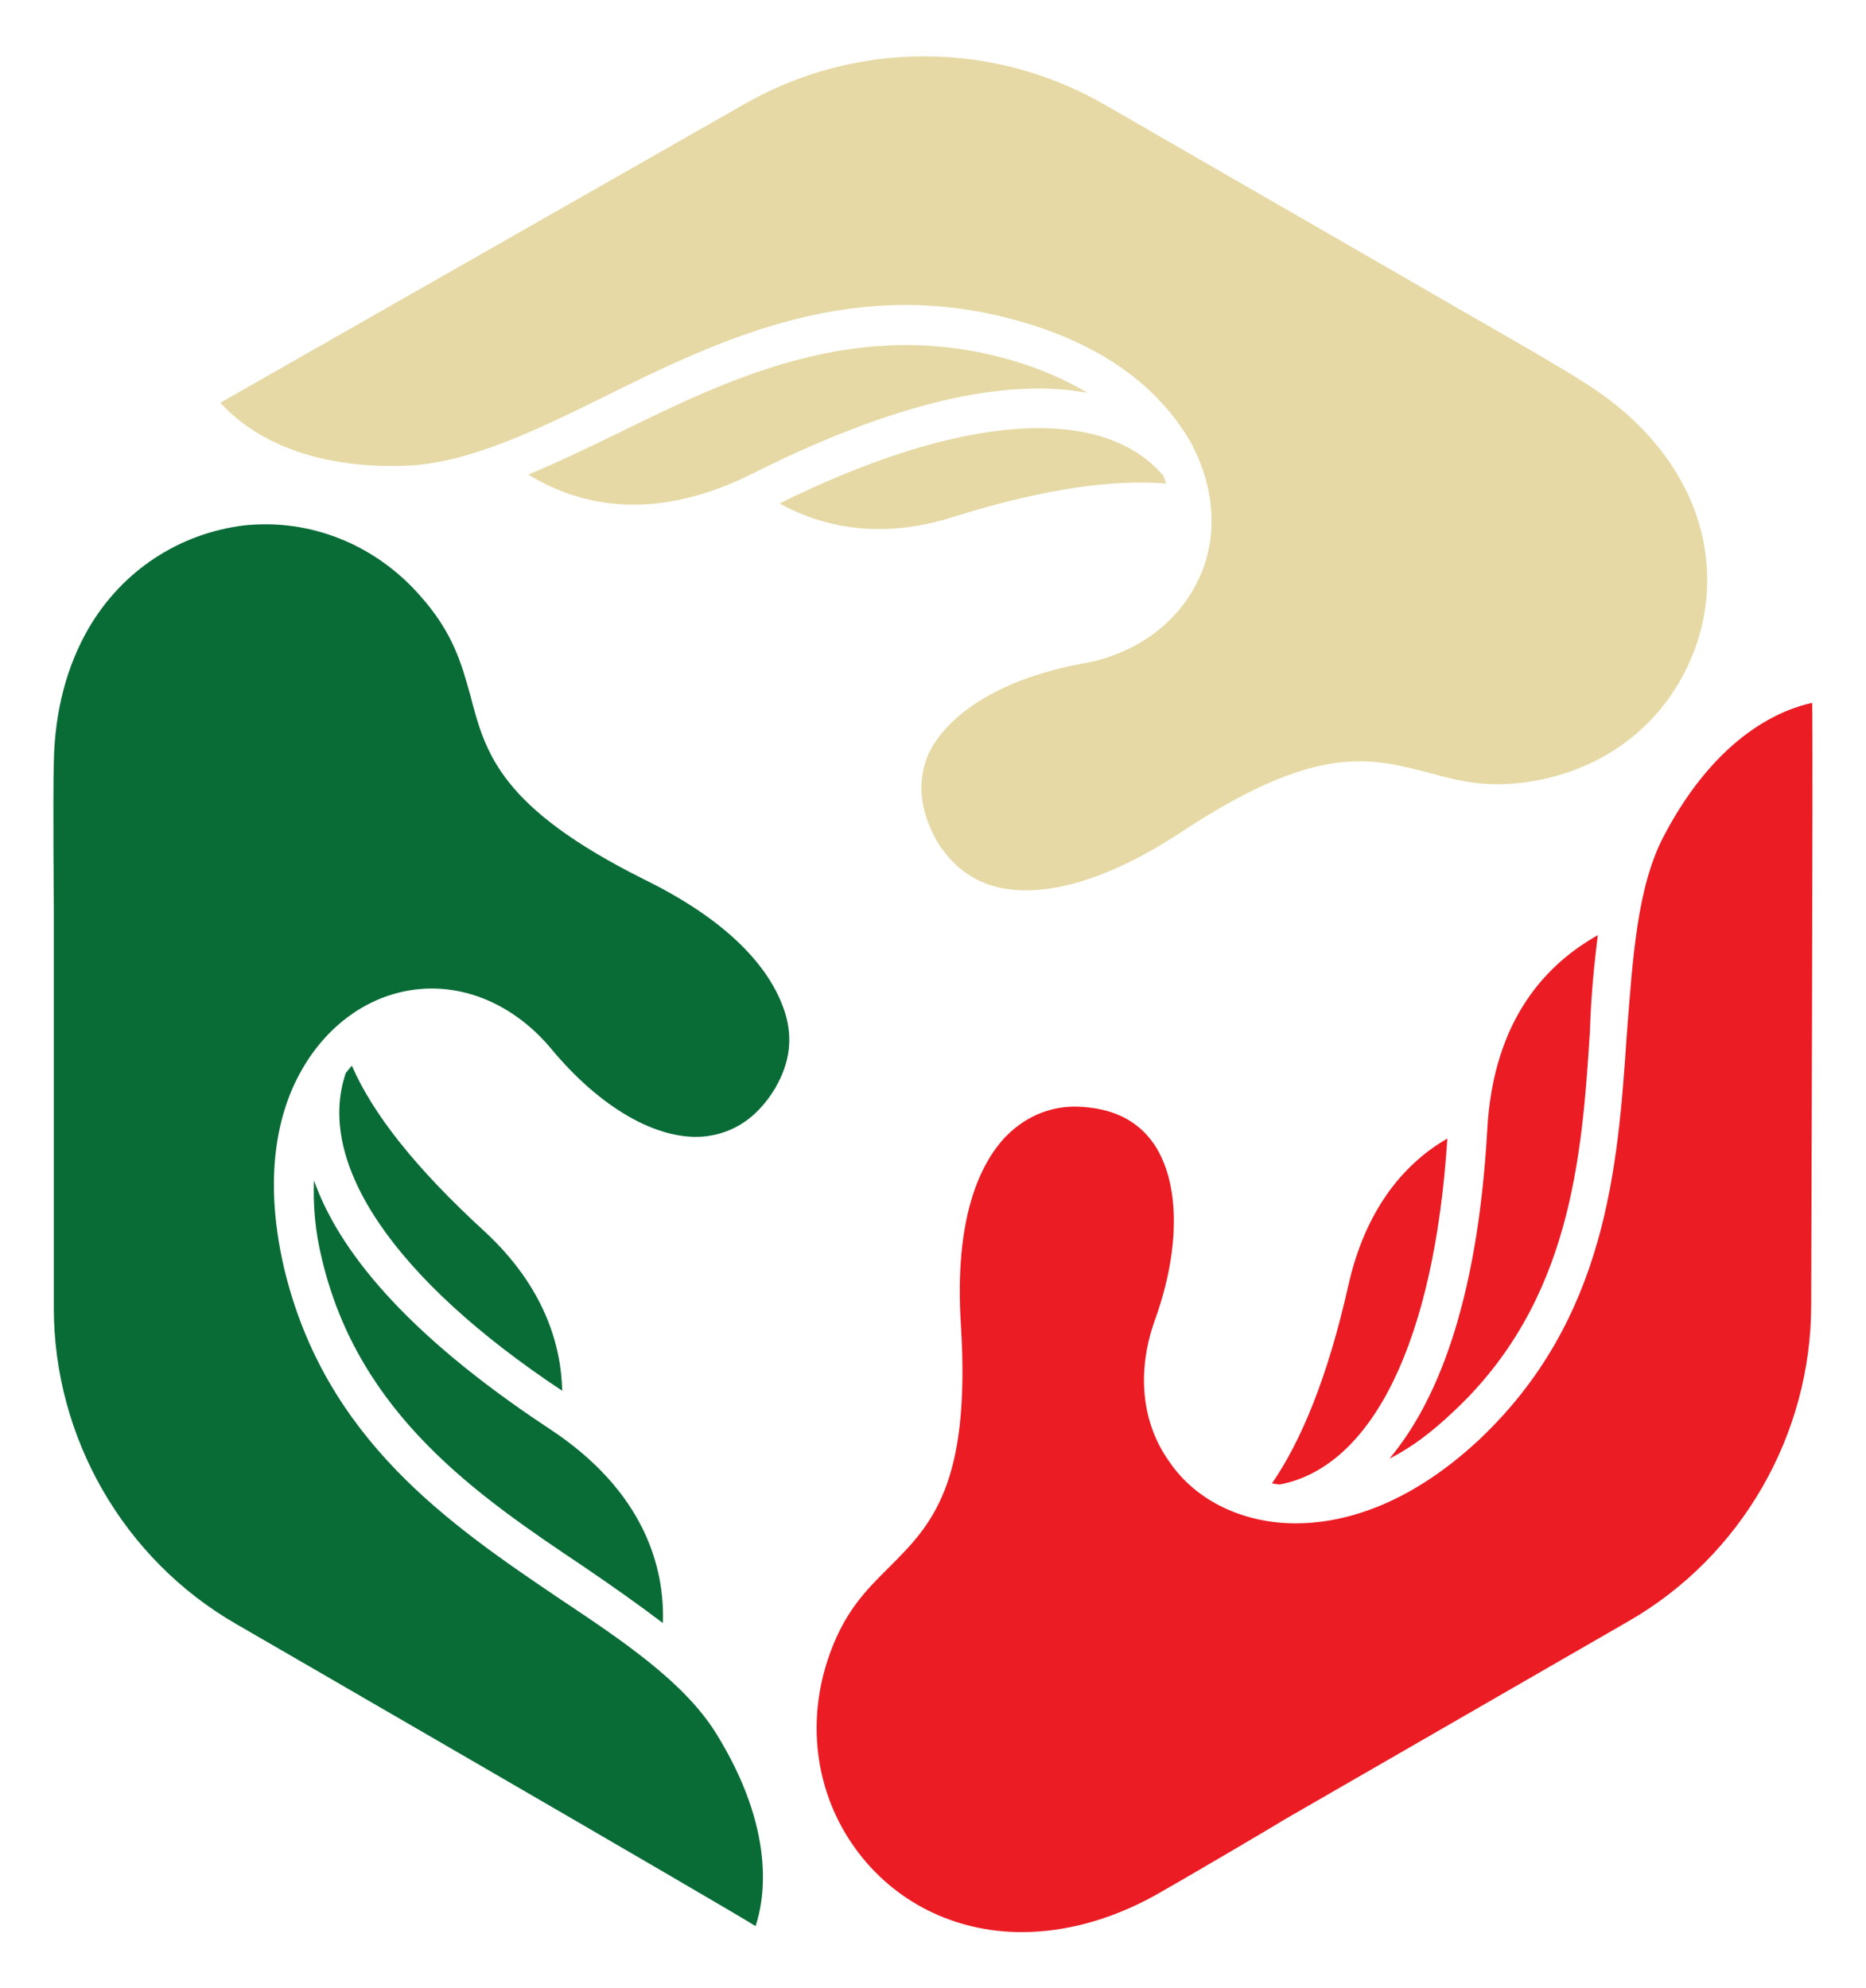
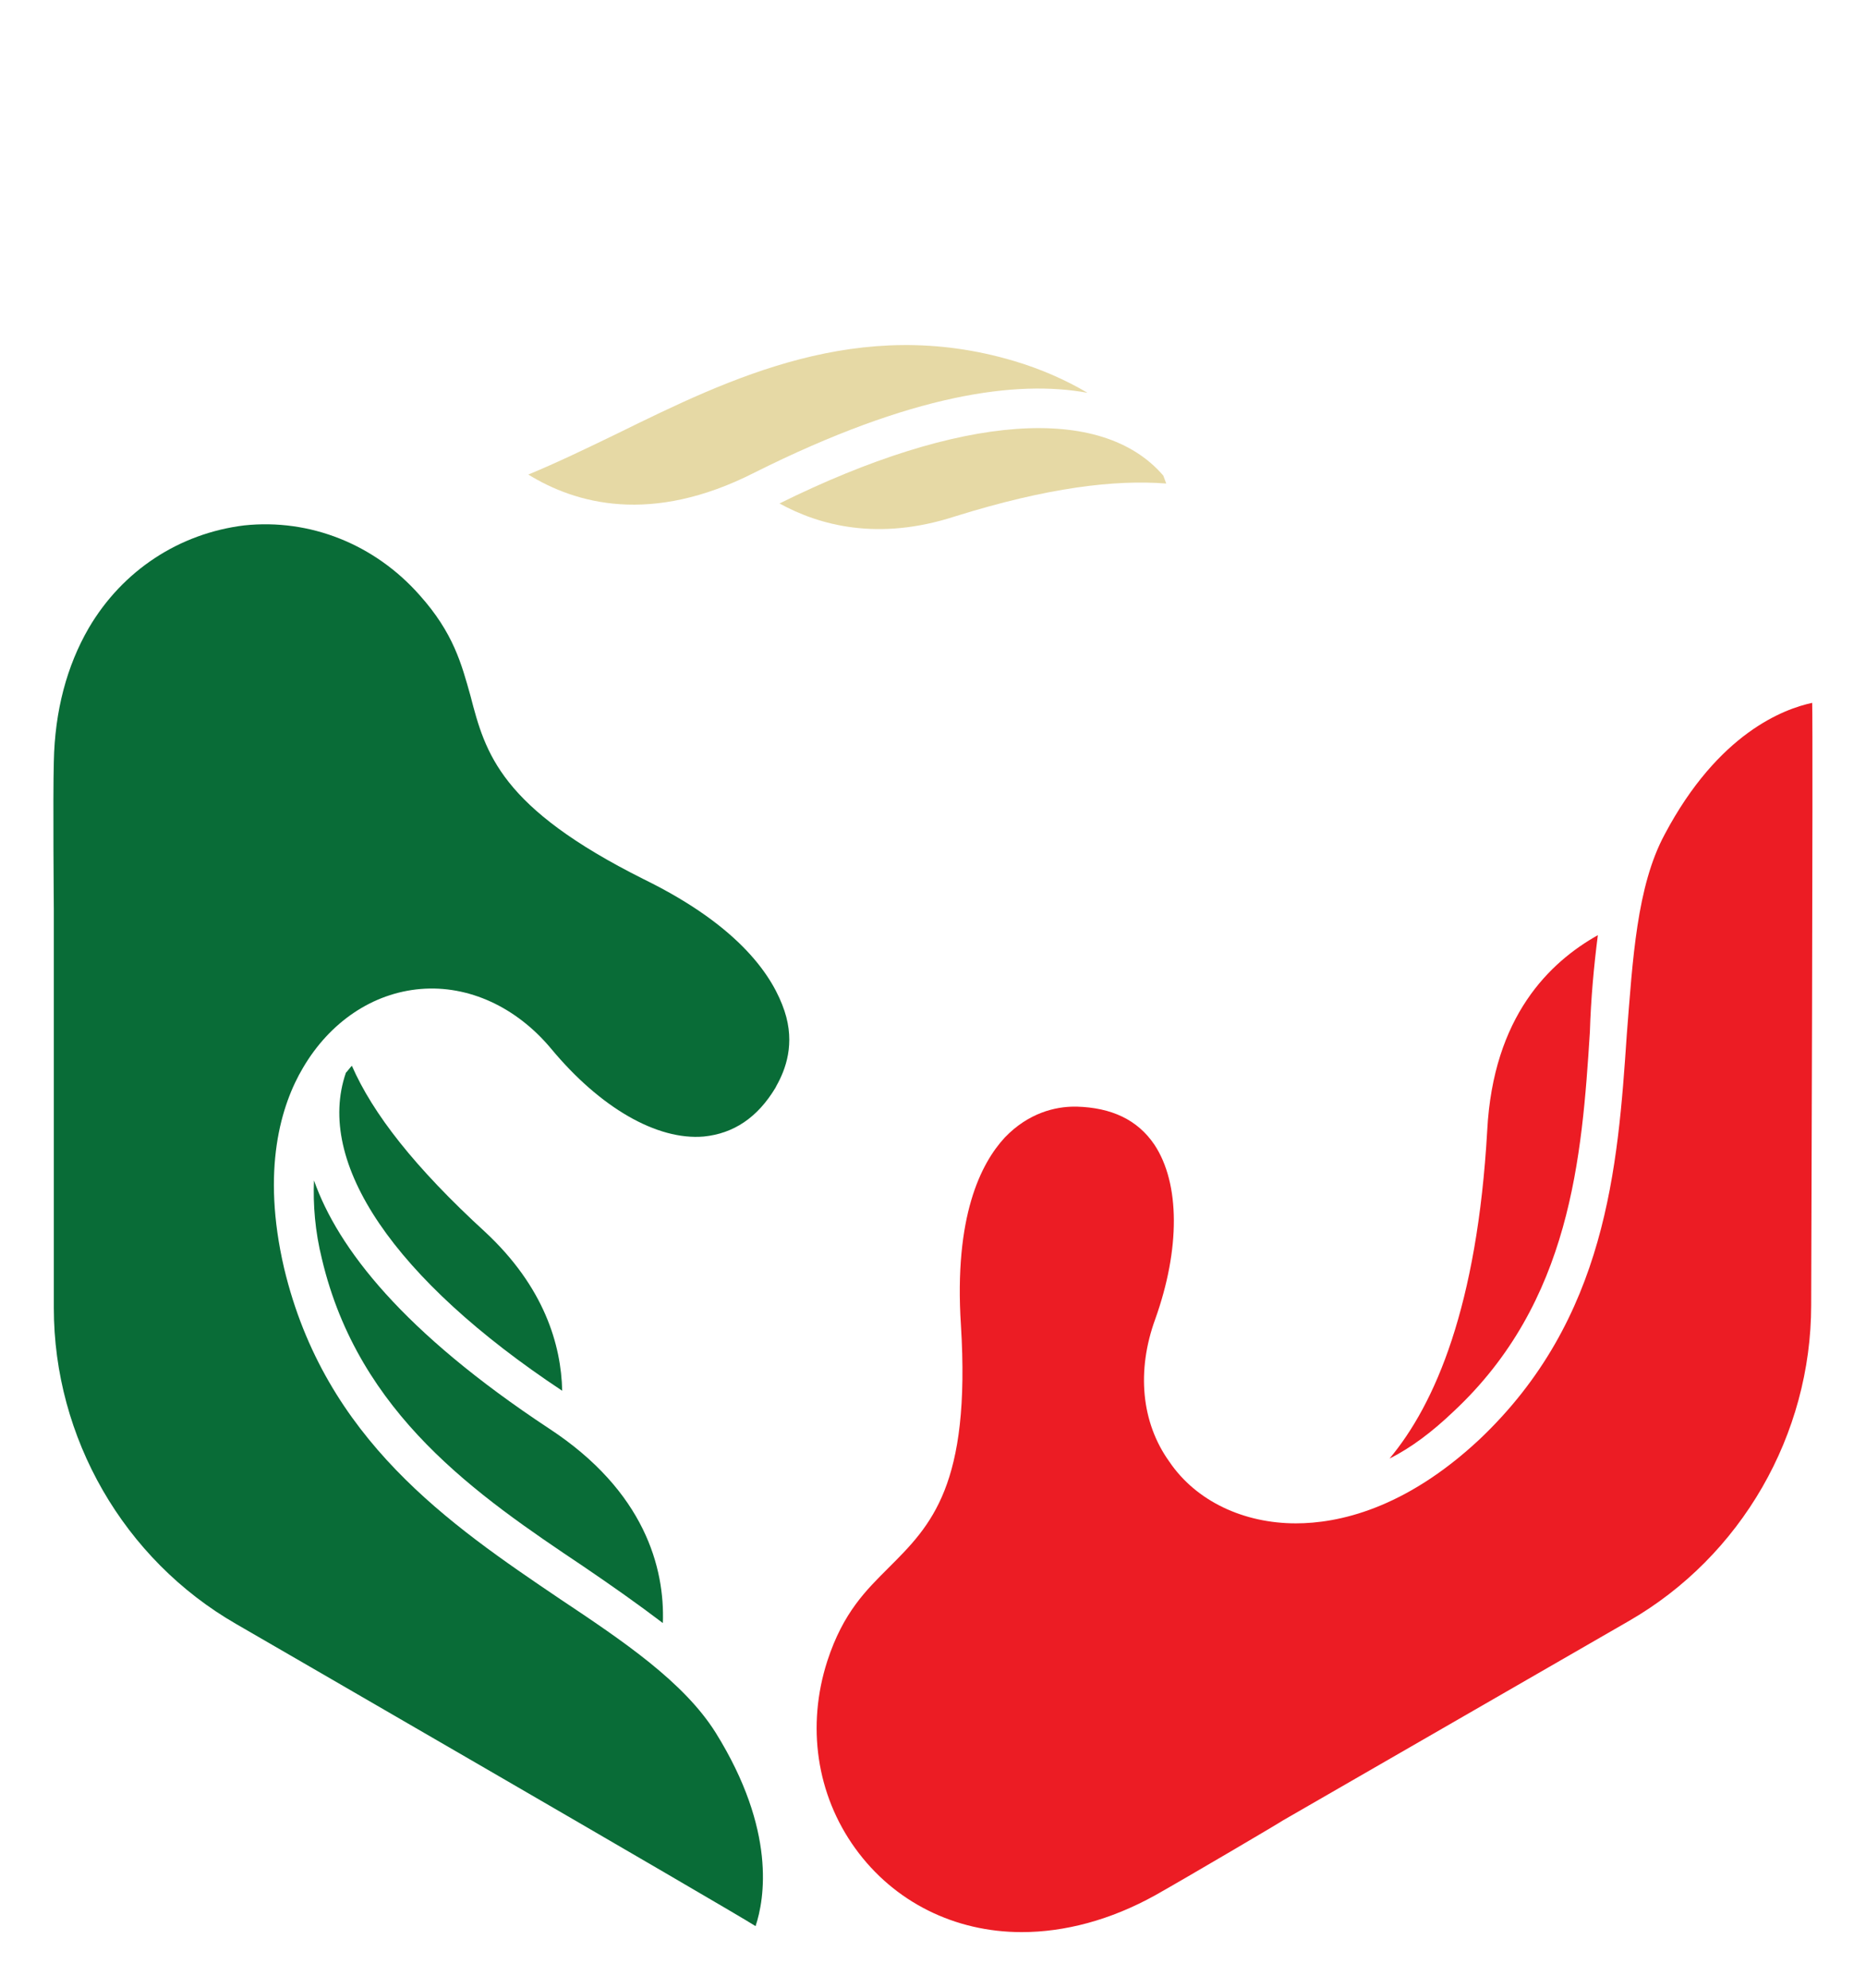
<svg xmlns="http://www.w3.org/2000/svg" version="1.1" id="Warstwa_1" x="0px" y="0px" width="187.2px" height="199.4px" viewBox="0 0 187.2 199.4" style="enable-background:new 0 0 187.2 199.4;" xml:space="preserve">
  <style type="text/css">
	.st0{fill:#E6D9A5;}
	.st1{fill:#096C37;}
	.st2{fill:#EC1C24;}
</style>
  <g>
    <path class="st0" d="M53,47.6c2.9-1.2,5.8-2.6,8.9-4.1c11.4-5.6,24.3-11.9,39.8-7.3c2.7,0.8,5.2,1.9,7.4,3.2   c-7.1-1.3-17.6,0.1-33.4,8C65.3,52.7,57.7,50.5,53,47.6z" />
    <path class="st0" d="M95.8,51.8c-7.7,2.5-13.6,0.9-17.6-1.3c18.2-9,32.3-10,38.5-2.8c0.1,0.3,0.2,0.5,0.3,0.8   C111.8,48.1,105.1,48.9,95.8,51.8z" />
-     <path class="st0" d="M74.4,10.6C85.7,4,99.7,4,111,10.6l34.7,20c0.1,0.1,9.7,5.5,12.8,7.5c4.3,2.6,7.7,5.9,9.9,9.7l0,0   c3.4,5.8,3.8,12.6,1.1,18.6c-2.7,6.1-8.1,10.4-14.9,11.8c-5,1-8,0.2-11.3-0.7c-5.8-1.5-11.2-3-24.7,5.9c-9.1,6-15.1,6.4-18.5,5.6   C96.8,88.2,95,86,94,84.4l-0.1-0.2c-1.7-3.1-1.9-6-0.7-8.7c2.1-4.2,7.7-7.5,15.2-8.9c5.4-0.9,9.7-4,11.8-8.4   c2.1-4.3,1.7-9.5-0.9-14.1l0,0c-2.2-3.7-6.7-8.8-16.4-11.7C86,27.3,72.3,34,60.4,39.9C53.5,43.3,47,46.4,41,46.7   c-11.5,0.5-16.9-4.1-18.9-6.3C24.4,39.1,74.4,10.6,74.4,10.6z" />
    <path class="st1" d="M66.5,162.8c-2.5-1.9-5.2-3.8-8-5.7C47.9,150,36,141.9,32.3,126.3c-0.7-2.8-0.9-5.5-0.8-7.9   c2.4,6.8,8.9,15.2,23.6,24.9C64.7,149.6,66.7,157.3,66.5,162.8z" />
    <path class="st1" d="M48.7,123.6c5.9,5.5,7.6,11.3,7.7,15.9c-16.9-11.2-24.8-22.9-21.7-31.9c0.2-0.2,0.4-0.5,0.6-0.7   C37.4,111.7,41.6,117.1,48.7,123.6z" />
    <path class="st1" d="M23.7,162.9c-11.3-6.5-18.3-18.7-18.3-31.7v-40c0-0.1-0.1-11.2,0-14.8c0.1-5.1,1.3-9.6,3.5-13.4l0,0   c3.4-5.8,9.1-9.5,15.6-10.3c6.6-0.7,13.1,1.9,17.6,7c3.4,3.8,4.2,6.9,5.1,10.1c1.5,5.8,3,11.2,17.4,18.4c9.8,4.8,13,9.9,14.1,13.2   s0.1,5.9-0.8,7.5l-0.1,0.2c-1.8,3-4.2,4.6-7.2,4.9c-4.7,0.4-10.4-2.9-15.3-8.8c-3.5-4.2-8.3-6.4-13.1-6c-4.8,0.4-9.1,3.3-11.8,7.9   l0,0c-2.2,3.7-4.2,10.2-1.9,20.1c4.1,17.2,16.6,25.7,27.7,33.2c6.3,4.2,12.4,8.3,15.6,13.4c6.1,9.8,4.9,16.7,4,19.4   C73.5,191.7,23.7,162.9,23.7,162.9z" />
    <path class="st2" d="M160.3,93.8c-0.4,3.1-0.7,6.4-0.8,9.7c-0.8,12.6-1.9,27.1-13.7,38.1c-2.1,2-4.2,3.6-6.4,4.7   c4.6-5.5,8.8-15.3,9.8-32.9C149.8,101.9,155.5,96.5,160.3,93.8z" />
-     <path class="st2" d="M135.3,128.8c1.8-7.9,5.9-12.3,9.9-14.6c-1.3,20.3-7.5,32.9-16.8,34.7c-0.3,0-0.6-0.1-0.8-0.1   C130.5,144.6,133.2,138.2,135.3,128.8z" />
    <path class="st2" d="M181.7,130.9c0,13-7,25.2-18.3,31.7l-34.7,20c-0.1,0.1-9.6,5.7-12.8,7.5c-4.5,2.5-9.1,3.7-13.4,3.7l0,0   c-6.7,0-12.8-3-16.7-8.4c-3.9-5.4-4.9-12.3-2.8-18.8c1.6-4.9,3.9-7.1,6.2-9.4c4.2-4.2,8.2-8.2,7.2-24.3c-0.7-10.9,2-16.2,4.4-18.8   c2.4-2.5,5.1-3.1,7-3.1h0.2c3.5,0.1,6.1,1.3,7.8,3.8c2.6,3.9,2.6,10.5,0.1,17.5c-1.9,5.2-1.4,10.4,1.4,14.3c2.7,4,7.5,6.2,12.7,6.2   l0,0c4.2,0,10.9-1.4,18.4-8.4c12.8-12.1,13.9-27.3,14.8-40.6c0.6-7.6,1-14.9,3.8-20.1c5.4-10.2,12-12.6,14.8-13.2   C181.9,73.4,181.7,130.9,181.7,130.9z" />
  </g>
</svg>